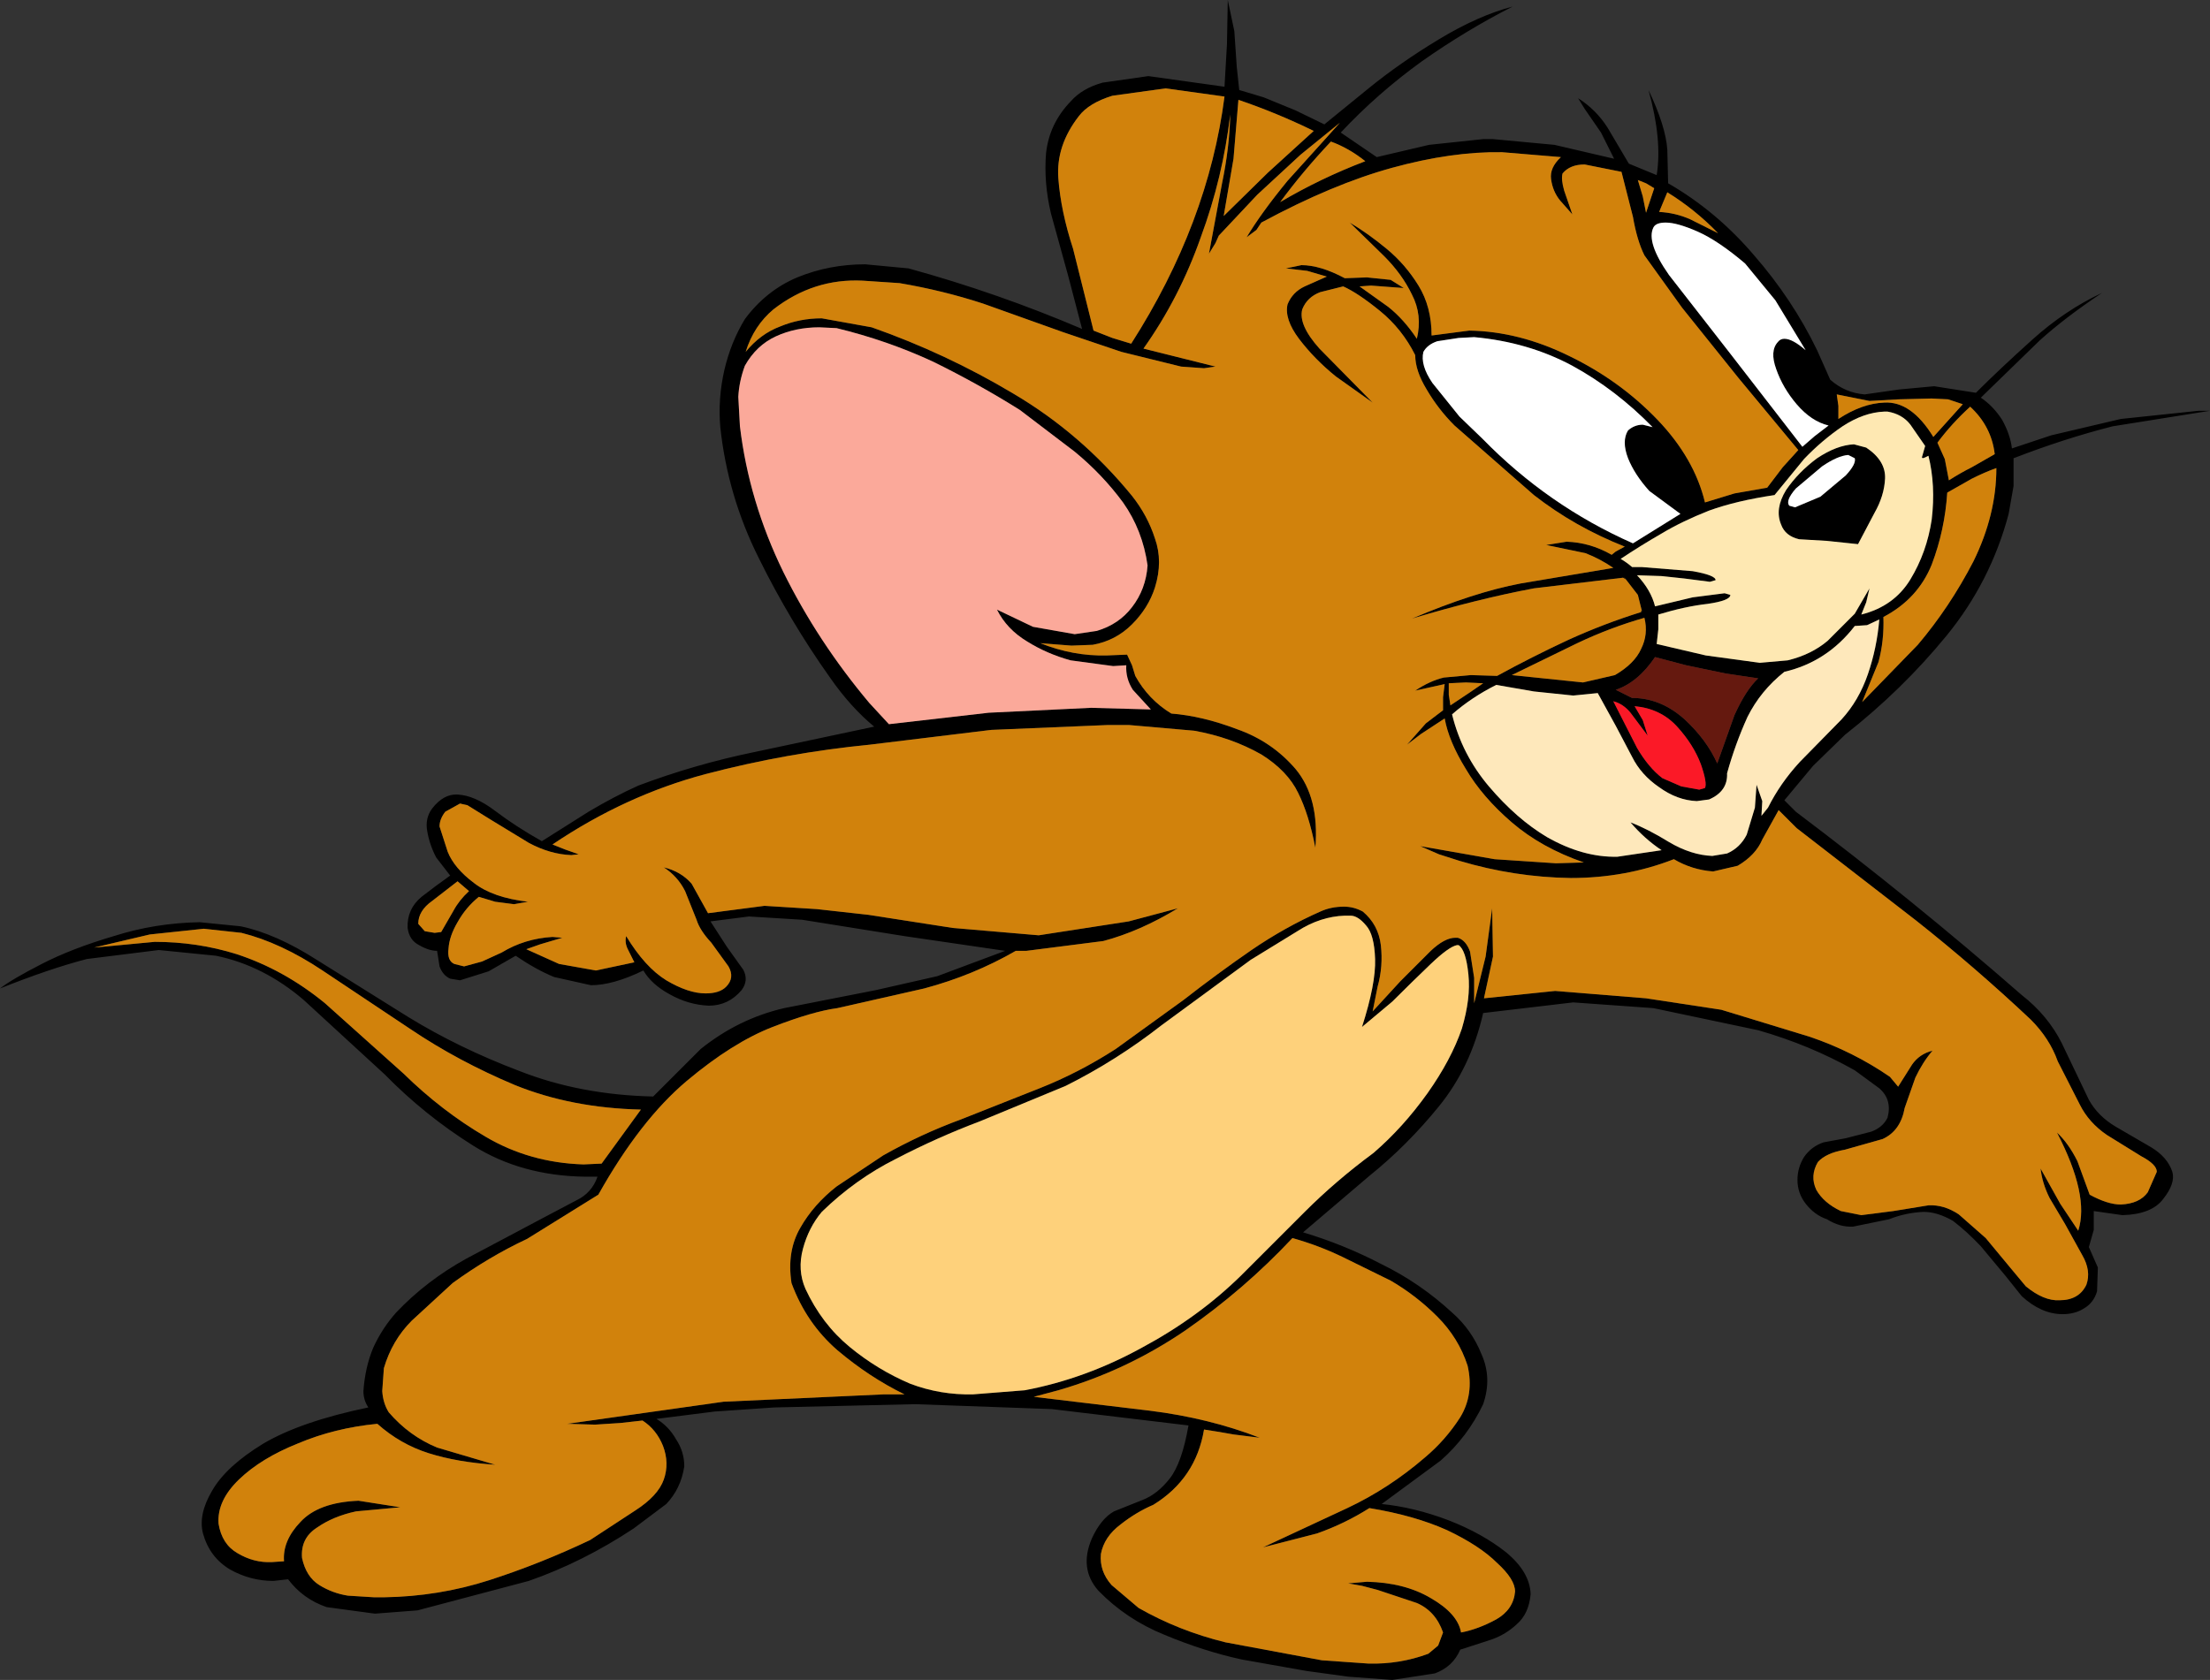
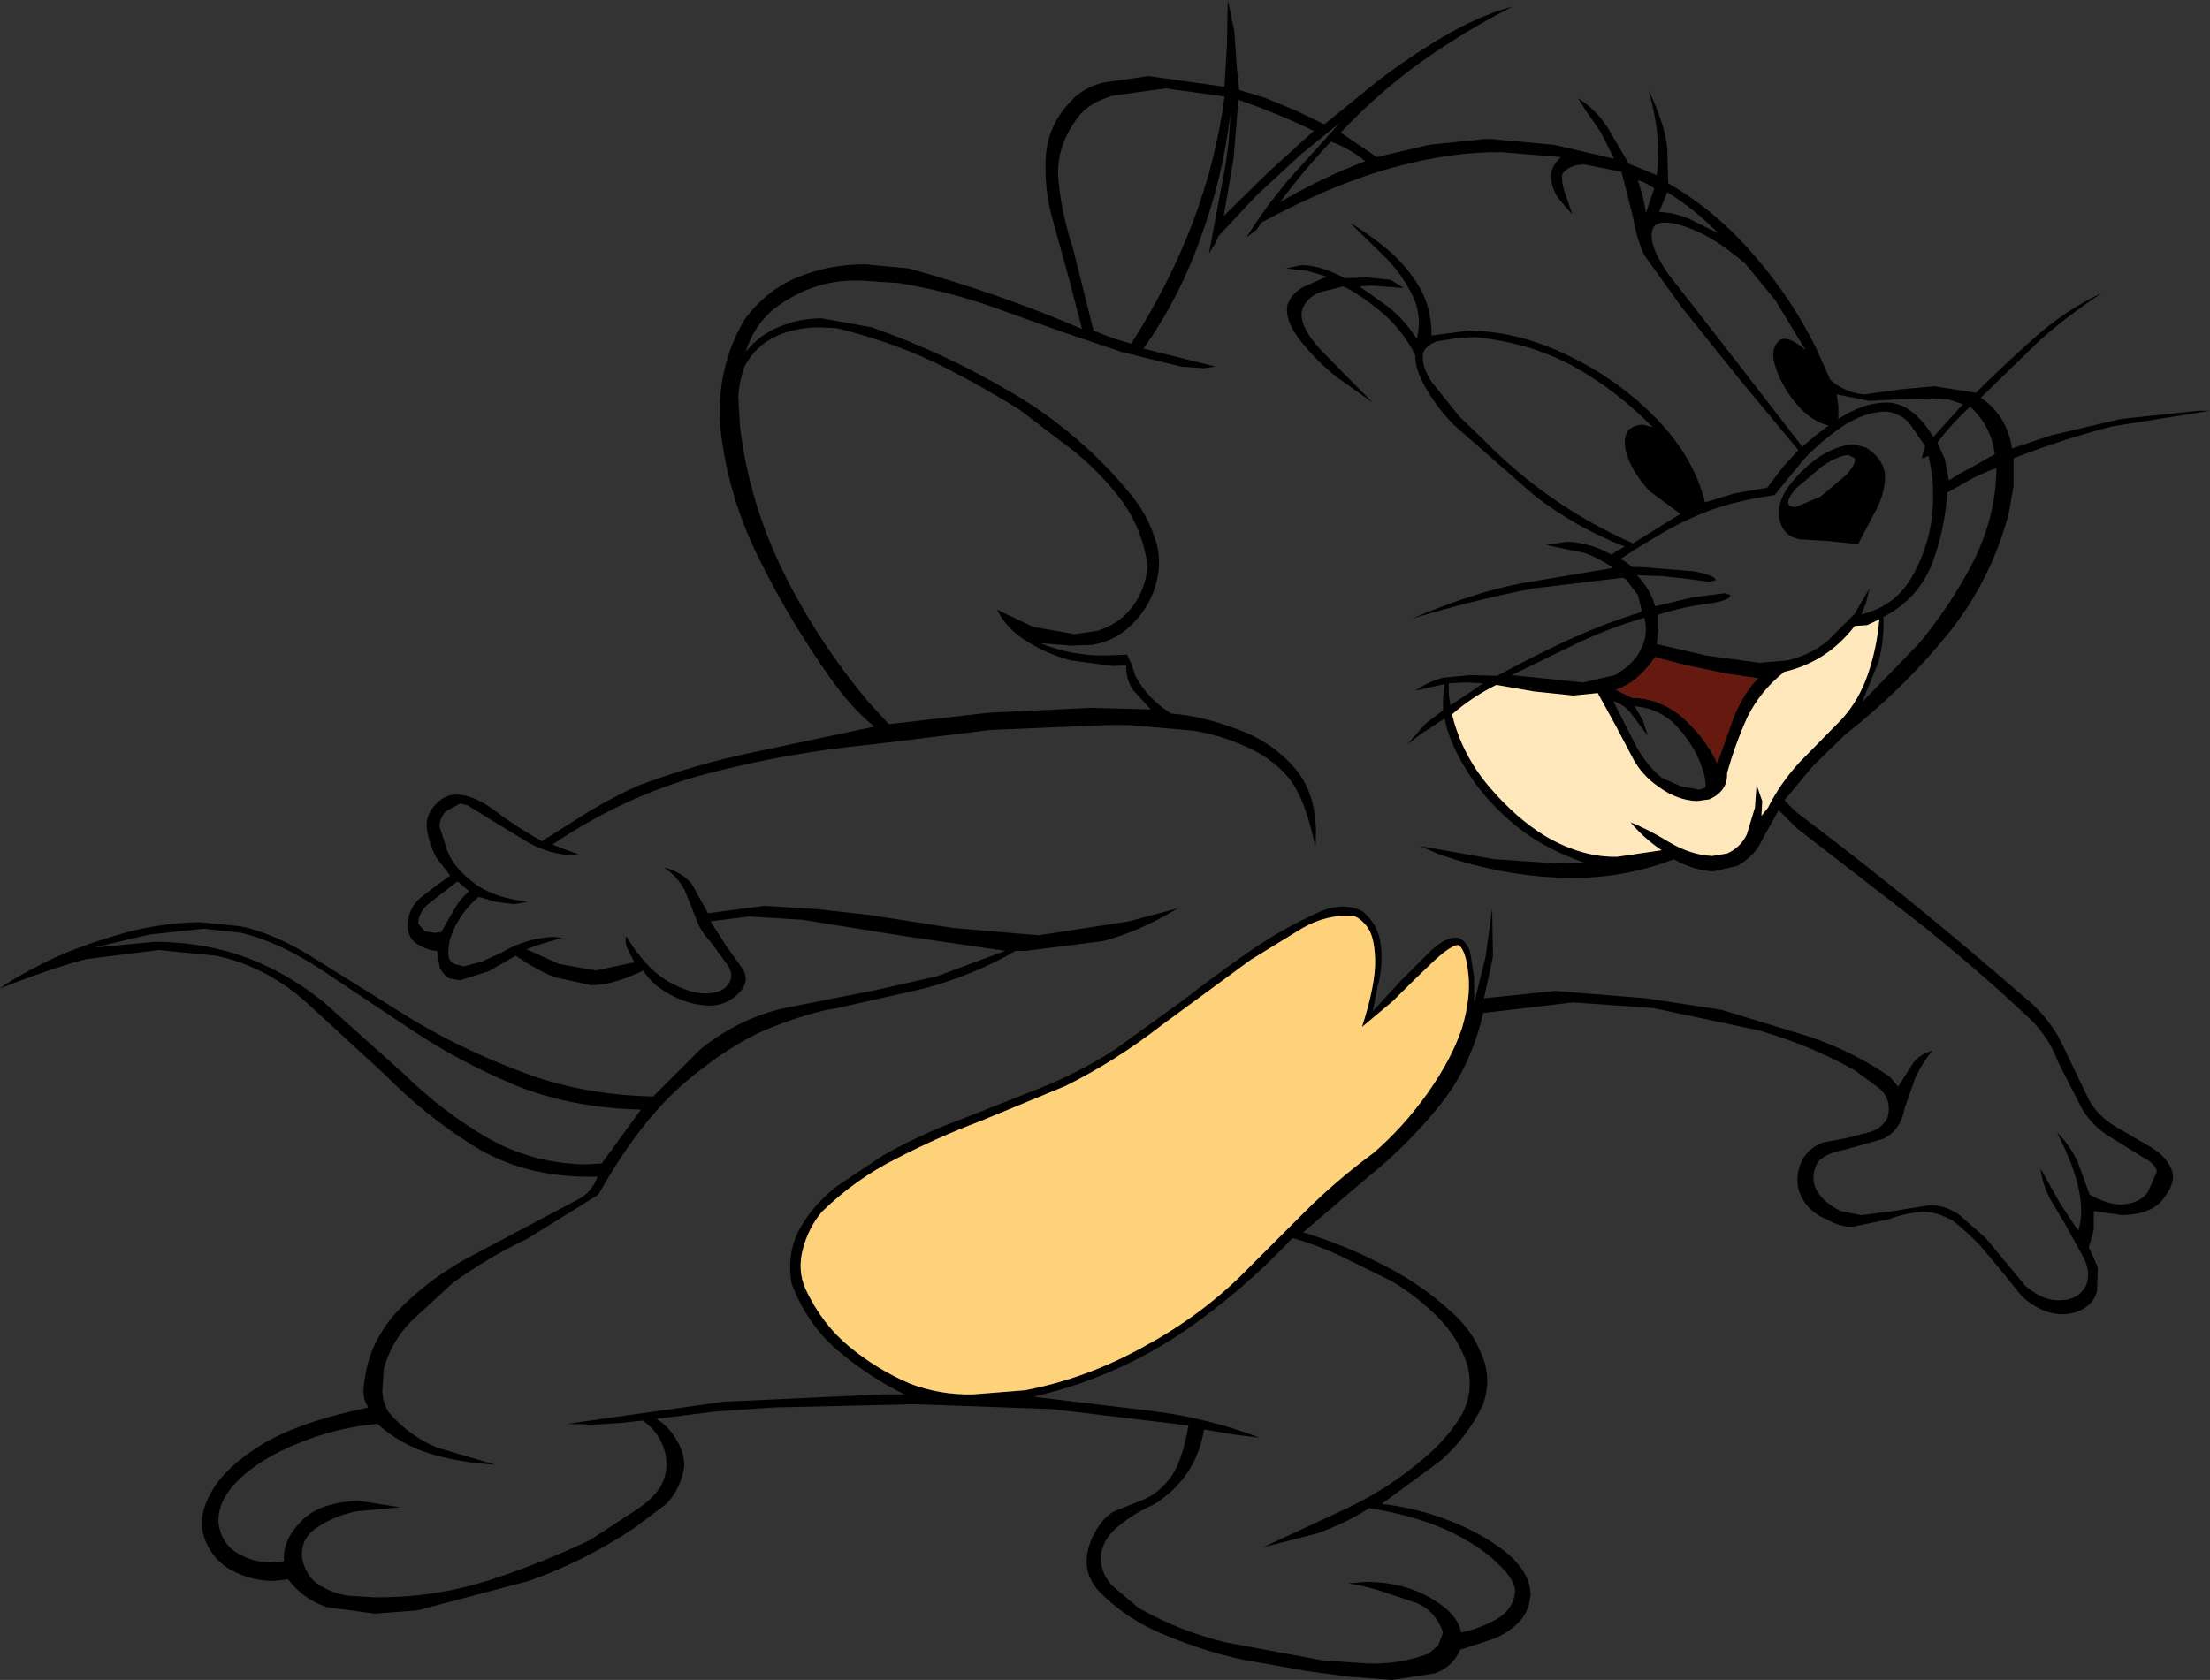
<svg xmlns="http://www.w3.org/2000/svg" height="102.65px" width="135.0px">
  <rect width="100%" height="100%" fill="#333333" stroke="none" />
  <g transform="matrix(1.0, 0.0, 0.0, 1.0, 0.0, 0.0)">
    <path d="M124.15 20.75 Q126.15 18.95 128.4 17.9 126.15 19.4 124.6 20.8 L121.0 24.3 Q121.75 24.8 122.3 25.65 122.8 26.55 122.9 27.4 L125.3 26.6 129.55 25.6 134.3 25.1 135.0 25.1 129.05 26.05 Q126.1 26.8 123.0 28.0 L123.0 29.7 122.7 31.4 Q121.6 35.55 118.9 38.85 116.2 42.15 112.7 44.9 L110.75 46.8 109.0 48.9 109.7 49.6 Q116.8 54.95 123.5 60.8 125.1 62.05 125.95 63.75 L127.6 67.2 Q128.15 68.2 129.25 68.85 L131.4 70.1 Q132.4 70.7 132.7 71.6 132.9 72.3 132.15 73.25 131.45 74.2 129.65 74.25 L127.9 74.0 127.9 75.15 127.6 76.2 128.15 77.45 128.1 78.9 Q127.9 79.6 127.3 79.95 126.75 80.3 126.0 80.3 124.7 80.3 123.5 79.2 L122.5 77.95 121.0 76.15 Q120.15 75.25 119.3 74.6 118.35 74.05 117.5 74.05 116.4 74.1 115.4 74.5 L113.2 74.95 Q112.4 75.0 111.6 74.5 110.85 74.25 110.3 73.55 109.8 72.9 109.8 72.1 109.8 71.35 110.2 70.7 110.65 70.05 111.4 69.8 L112.75 69.55 114.3 69.15 Q115.0 68.9 115.3 68.3 115.6 67.2 114.8 66.5 L113.3 65.4 Q110.55 63.85 107.4 62.95 L101.0 61.6 96.1 61.25 90.6 61.9 Q89.85 65.2 87.9 67.6 85.95 70.0 83.65 71.85 L79.6 75.3 Q82.1 76.05 84.4 77.25 86.75 78.4 88.7 80.2 89.9 81.25 90.5 82.75 91.15 84.2 90.6 85.8 89.65 87.8 88.0 89.25 L84.4 91.9 Q86.4 92.1 88.5 92.9 90.55 93.7 92.0 94.85 93.45 96.05 93.5 97.4 93.4 98.6 92.65 99.25 91.9 99.95 90.9 100.25 L89.2 100.8 Q88.75 101.85 87.65 102.25 L85.05 102.65 82.35 102.45 79.8 102.1 75.85 101.4 Q73.55 100.9 71.15 99.9 68.8 98.95 67.1 97.2 65.9 95.85 66.7 94.0 67.25 92.8 68.05 92.35 L69.8 91.65 Q70.7 91.3 71.45 90.35 72.2 89.4 72.6 87.1 L64.25 86.1 55.9 85.8 47.3 86.0 43.65 86.25 40.1 86.7 Q40.85 87.15 41.3 87.95 41.8 88.7 41.8 89.6 41.6 90.95 40.7 91.9 L38.7 93.4 Q35.6 95.45 32.3 96.6 L25.5 98.4 22.9 98.6 19.95 98.2 Q18.5 97.7 17.6 96.5 L16.7 96.6 Q15.3 96.6 14.05 95.9 12.8 95.15 12.4 93.7 12.1 92.55 12.95 91.1 13.8 89.6 16.1 88.2 18.4 86.85 22.5 86.0 22.2 85.55 22.2 85.0 22.3 83.55 22.8 82.35 23.35 81.15 24.2 80.2 26.05 78.25 28.5 76.9 L33.4 74.3 35.2 73.35 Q36.15 72.9 36.5 71.9 L35.75 71.9 Q31.85 71.85 28.9 70.0 25.95 68.15 23.5 65.65 L18.55 61.1 Q16.1 59.0 13.2 58.4 L9.7 58.05 5.3 58.6 Q3.0 59.2 0.0 60.4 0.7 59.85 2.55 58.9 4.4 57.95 6.95 57.2 9.45 56.4 12.2 56.35 L14.7 56.6 Q16.85 57.05 19.35 58.65 L24.95 62.15 Q28.05 64.05 31.75 65.45 35.45 66.9 39.9 67.0 L42.8 64.1 Q45.1 62.25 47.9 61.6 L53.5 60.5 57.25 59.65 61.4 58.1 55.25 57.2 49.0 56.2 45.75 56.0 43.4 56.3 44.4 57.85 45.4 59.25 Q45.75 59.9 45.3 60.5 44.5 61.45 43.3 61.45 42.05 61.4 40.9 60.75 39.8 60.15 39.3 59.3 37.45 60.2 36.1 60.2 L33.85 59.7 Q32.75 59.25 31.5 58.4 L29.85 59.35 28.1 59.9 27.5 59.8 Q27.05 59.6 26.85 59.05 L26.7 58.1 Q26.2 58.1 25.6 57.75 25.0 57.45 24.9 56.7 24.85 55.55 25.75 54.8 26.65 54.1 27.5 53.5 L26.65 52.4 Q26.25 51.65 26.1 50.8 25.95 50.0 26.4 49.4 27.1 48.5 27.95 48.55 29.0 48.6 30.25 49.55 31.5 50.5 33.1 51.4 L35.95 49.6 Q37.55 48.65 39.0 48.0 42.45 46.7 46.1 45.95 L53.4 44.4 Q51.95 43.2 50.7 41.4 48.25 37.95 46.35 34.1 44.45 30.3 44.0 26.1 43.85 24.35 44.25 22.6 44.65 20.9 45.5 19.5 46.8 17.75 48.7 16.95 50.65 16.15 52.85 16.15 L55.5 16.4 Q60.95 17.9 66.1 20.1 L65.25 16.85 64.2 13.05 Q63.75 11.15 63.9 9.35 64.1 7.55 65.4 6.2 66.1 5.4 67.35 5.05 L70.15 4.65 74.8 5.3 74.95 2.7 75.0 0.0 75.4 1.9 75.55 4.1 75.7 5.5 77.2 5.95 79.15 6.75 80.9 7.6 83.6 5.4 Q85.5 3.85 87.9 2.4 90.3 0.95 92.4 0.4 89.55 1.85 86.85 3.75 84.15 5.7 81.9 8.1 L84.1 9.6 87.3 8.85 90.6 8.5 91.2 8.5 94.95 8.85 98.6 9.7 97.8 8.1 96.8 6.65 96.4 6.0 Q97.5 6.7 98.2 7.8 L99.5 10.0 101.2 10.7 Q101.55 8.55 100.7 5.5 101.75 7.7 101.85 9.15 L101.9 11.2 Q104.85 12.9 107.15 15.6 109.5 18.3 111.0 21.4 L111.8 23.2 Q112.7 24.0 113.9 24.1 L116.0 23.8 118.15 23.6 120.7 24.0 Q122.15 22.55 124.15 20.75 M106.6 16.1 Q104.95 14.7 103.7 14.15 102.45 13.6 101.75 13.6 101.15 13.6 101.0 13.9 100.55 14.8 101.95 16.8 L105.65 21.55 110.1 27.3 110.85 26.65 111.7 26.0 Q110.65 25.75 109.75 24.7 108.9 23.7 108.5 22.55 108.1 21.45 108.6 20.9 108.75 20.7 109.0 20.7 109.5 20.7 110.3 21.4 L108.45 18.35 106.6 16.1 M104.95 14.25 Q103.55 12.8 101.85 11.75 L101.35 12.95 Q102.35 13.0 103.25 13.4 L104.95 14.25 M102.75 18.8 L100.45 15.6 Q100.0 14.7 99.75 13.25 L99.05 10.5 96.8 10.05 Q95.9 10.05 95.45 10.6 95.35 10.95 95.55 11.65 L96.05 13.1 95.3 12.25 Q94.85 11.7 94.75 10.95 94.65 10.25 95.35 9.6 L91.75 9.3 Q88.7 9.25 85.05 10.25 81.4 11.25 77.05 13.6 L76.75 14.05 76.15 14.5 Q77.05 13.0 78.65 11.05 L81.85 7.5 79.45 9.45 76.8 11.9 74.45 14.4 74.25 14.85 73.85 15.5 74.65 11.2 Q75.1 9.05 75.15 7.0 74.7 10.85 73.35 14.5 72.05 18.2 69.85 21.3 L74.25 22.4 73.55 22.5 72.15 22.4 68.5 21.5 64.95 20.3 60.05 18.55 Q57.6 17.75 54.95 17.3 L52.7 17.15 Q49.7 17.0 47.25 18.9 46.05 19.9 45.55 21.5 46.45 20.4 47.65 19.95 48.85 19.45 50.2 19.45 L53.25 20.0 Q57.8 21.6 61.9 24.05 66.05 26.5 69.15 30.3 70.1 31.5 70.55 32.9 71.05 34.3 70.55 35.9 70.15 37.15 69.15 38.15 68.15 39.15 66.75 39.4 L65.45 39.45 63.55 39.3 Q65.55 40.1 67.6 40.05 L68.85 40.0 69.15 40.65 69.35 41.3 Q70.15 42.75 71.55 43.6 73.45 43.75 75.55 44.55 77.7 45.3 79.15 47.0 80.6 48.75 80.35 51.8 79.95 49.75 79.3 48.45 78.65 47.1 77.05 46.1 75.2 45.05 72.95 44.65 L68.95 44.3 67.7 44.3 60.55 44.6 53.15 45.5 Q48.05 46.0 43.1 47.3 38.2 48.6 33.75 51.6 L34.5 51.9 35.35 52.2 34.9 52.25 Q33.6 52.2 32.3 51.5 L30.0 50.1 28.55 49.2 28.1 49.1 27.2 49.6 Q26.85 50.05 26.85 50.5 L27.35 52.05 Q27.75 53.05 28.95 53.95 30.1 54.85 32.25 55.1 L31.4 55.25 30.25 55.1 29.25 54.8 Q28.45 55.45 27.95 56.35 27.45 57.2 27.4 57.95 27.3 58.7 27.75 58.9 L28.35 59.05 29.45 58.75 30.65 58.2 Q32.05 57.35 33.75 57.25 L34.35 57.3 33.0 57.7 32.15 58.0 34.15 58.9 36.4 59.3 38.75 58.8 38.35 58.0 Q38.15 57.6 38.25 57.2 39.4 59.1 40.7 59.9 42.05 60.7 43.1 60.7 43.95 60.7 44.35 60.3 44.9 59.75 44.5 59.05 L43.45 57.6 Q42.75 56.85 42.55 56.2 L41.85 54.45 Q41.4 53.55 40.55 53.0 41.6 53.25 42.25 54.0 L43.25 55.8 46.7 55.35 49.9 55.55 53.05 55.9 58.2 56.7 63.45 57.15 68.95 56.3 71.95 55.5 Q69.65 56.9 67.4 57.5 L62.7 58.1 62.05 58.1 Q59.45 59.6 56.45 60.4 L51.15 61.6 Q49.65 61.8 47.2 62.75 44.75 63.7 41.95 66.05 39.1 68.45 36.55 73.0 L32.2 75.7 Q29.85 76.8 27.65 78.4 L25.15 80.7 Q23.95 81.9 23.45 83.6 L23.35 85.0 Q23.4 85.75 23.75 86.3 25.0 87.75 26.7 88.45 L30.25 89.5 Q27.95 89.35 26.2 88.8 24.45 88.25 23.05 87.0 20.45 87.25 18.2 88.2 15.95 89.1 14.6 90.4 13.25 91.7 13.35 93.1 13.55 94.35 14.5 94.9 15.5 95.5 16.6 95.45 L17.35 95.4 Q17.25 94.15 18.35 93.0 19.45 91.8 21.9 91.7 L24.45 92.1 21.75 92.35 Q20.35 92.65 19.35 93.35 18.35 94.0 18.45 95.2 18.7 96.35 19.5 96.85 20.3 97.35 21.25 97.5 L22.85 97.6 23.05 97.6 23.45 97.6 Q26.8 97.55 29.9 96.55 33.0 95.55 36.05 94.1 L38.8 92.3 Q40.2 91.4 40.55 90.4 40.9 89.4 40.5 88.35 40.1 87.35 39.25 86.8 L37.9 86.95 36.35 87.05 34.65 87.0 44.2 85.65 54.0 85.2 55.25 85.2 Q53.1 84.15 51.15 82.5 49.25 80.85 48.35 78.4 48.05 76.45 48.9 75.0 49.7 73.6 51.1 72.5 L53.95 70.6 Q56.25 69.3 58.7 68.4 L63.5 66.5 Q65.9 65.55 68.15 64.1 L72.3 61.1 Q74.35 59.5 76.45 58.05 78.5 56.65 80.65 55.7 81.3 55.4 82.1 55.4 82.7 55.4 83.25 55.7 84.2 56.5 84.35 57.75 84.5 59.05 84.15 60.3 L83.85 61.8 85.55 59.95 87.4 58.1 Q88.25 57.3 88.9 57.3 L89.05 57.3 Q89.55 57.45 89.8 58.15 L90.05 59.75 90.05 61.3 90.75 58.45 91.15 55.5 91.2 58.45 90.65 61.0 95.0 60.55 100.55 61.0 105.15 61.7 110.55 63.35 Q113.2 64.25 115.45 65.8 L115.95 66.4 116.8 65.05 Q117.25 64.4 118.05 64.2 117.45 64.9 117.0 65.85 L116.35 67.7 Q116.1 69.1 115.0 69.6 L112.7 70.25 Q111.55 70.45 111.05 71.0 110.55 71.85 110.95 72.7 111.4 73.5 112.45 74.0 L113.7 74.25 115.65 74.0 117.8 73.65 Q118.75 73.6 119.65 74.2 L121.3 75.65 122.75 77.4 123.75 78.6 Q124.85 79.5 125.8 79.45 127.0 79.45 127.45 78.5 127.75 77.65 127.2 76.7 L126.15 74.8 125.2 73.2 Q124.75 72.3 124.65 71.4 L125.85 73.55 126.95 75.2 Q127.65 73.05 125.65 69.2 126.35 69.85 126.9 70.95 L127.65 73.0 Q128.75 73.6 129.55 73.6 130.7 73.55 131.2 72.85 L131.75 71.6 Q131.75 71.15 130.8 70.65 L128.7 69.35 Q127.6 68.6 127.05 67.5 L125.7 64.85 Q125.2 63.45 124.05 62.3 120.65 59.1 117.05 56.25 L109.75 50.6 109.2 50.05 108.65 49.5 107.65 51.3 Q107.25 52.25 106.15 52.9 L104.65 53.25 Q103.35 53.15 102.25 52.5 99.3 53.65 95.95 53.65 92.5 53.6 89.15 52.6 L87.9 52.2 86.75 51.7 91.3 52.5 95.05 52.75 96.75 52.7 Q94.15 51.8 92.35 50.25 90.55 48.7 89.55 47.0 88.5 45.3 88.25 43.9 L86.8 44.85 85.95 45.5 87.1 44.2 88.15 43.4 88.15 42.6 88.25 41.8 87.35 42.0 86.45 42.2 Q87.35 41.6 88.2 41.4 L89.85 41.25 91.45 41.3 Q93.55 40.15 95.8 39.1 98.0 38.1 100.25 37.4 L100.25 37.3 100.3 37.35 100.05 36.35 99.2 35.25 99.3 35.4 99.15 35.3 93.7 35.95 Q90.25 36.6 86.25 37.8 90.0 36.2 92.9 35.65 L98.55 34.7 Q97.75 34.15 96.85 33.8 L94.45 33.3 95.7 33.1 Q97.15 33.15 98.45 33.9 L98.7 33.7 99.25 33.4 Q96.2 32.2 93.7 30.25 L88.85 26.0 Q87.85 25.0 87.15 23.8 86.45 22.65 86.45 21.7 85.65 20.1 84.3 19.0 82.95 17.9 82.05 17.5 L80.65 17.85 Q79.85 18.15 79.55 18.9 79.3 19.85 80.6 21.3 L83.85 24.6 81.6 23.0 Q80.3 21.95 79.35 20.7 78.45 19.5 78.65 18.6 78.95 17.85 79.7 17.5 L81.05 16.9 79.85 16.55 78.55 16.4 79.5 16.2 Q80.65 16.2 82.15 17.0 L83.5 16.95 84.95 17.1 85.75 17.6 83.75 17.45 83.05 17.5 84.8 18.75 Q85.75 19.5 86.55 20.7 86.9 19.25 86.25 18.0 85.65 16.75 84.55 15.65 L82.45 13.6 Q83.55 14.25 84.7 15.2 85.85 16.15 86.65 17.45 87.45 18.75 87.45 20.5 L89.75 20.2 Q92.8 20.25 95.85 21.75 98.95 23.25 101.25 25.65 103.5 28.0 104.15 30.7 L105.95 30.15 107.95 29.8 108.9 28.55 109.85 27.5 106.2 23.1 102.75 18.8 M112.2 24.1 L112.3 24.8 112.3 25.6 Q113.75 24.65 115.1 24.6 116.75 24.5 118.1 26.7 L119.9 24.7 119.0 24.4 118.0 24.35 116.0 24.4 114.2 24.5 112.2 24.1 M100.35 12.0 L100.55 13.0 101.05 11.5 100.55 11.2 100.05 11.0 100.35 12.0 M81.3 8.65 Q79.6 10.45 78.2 12.35 80.65 10.9 83.4 9.85 82.4 9.05 81.3 8.65 M89.1 20.65 L87.8 20.85 Q87.2 21.05 86.95 21.5 86.75 22.3 87.5 23.4 L89.15 25.45 90.55 26.8 Q94.55 30.9 99.75 33.2 L102.65 31.4 100.75 30.0 Q99.85 29.0 99.45 28.0 99.05 26.95 99.45 26.3 99.85 25.95 100.35 25.95 L100.95 26.1 Q98.7 23.8 96.05 22.35 93.35 20.9 90.05 20.6 L89.1 20.65 M100.3 34.65 L103.4 34.9 Q104.8 35.15 104.8 35.45 L104.45 35.55 102.9 35.35 101.5 35.2 100.0 35.15 Q100.85 36.05 101.1 37.05 L103.4 36.5 105.35 36.25 105.7 36.35 Q105.7 36.7 104.3 36.9 102.95 37.05 101.3 37.55 L101.3 38.45 101.2 39.35 104.2 40.05 107.5 40.5 109.2 40.35 Q110.65 40.0 111.65 39.15 L113.3 37.5 114.2 35.95 114.0 36.8 113.7 37.55 Q115.7 37.05 116.7 35.4 117.7 33.75 118.0 31.75 118.25 29.65 117.8 27.85 L117.6 27.95 117.45 28.0 117.4 27.95 117.6 27.25 116.7 25.95 Q116.2 25.3 115.3 25.15 L115.1 25.15 Q113.85 25.2 112.55 26.05 111.3 26.9 110.2 28.05 L108.4 30.25 Q106.05 30.6 104.4 31.2 102.75 31.85 101.5 32.6 100.2 33.35 99.0 34.15 99.35 34.35 99.7 34.65 L100.3 34.65 M88.5 42.45 L88.6 43.1 89.8 42.3 90.6 41.75 89.55 41.7 88.5 41.75 88.5 42.45 M90.95 48.05 Q92.65 50.05 94.5 51.15 96.7 52.4 98.8 52.35 L101.5 51.95 Q100.45 51.25 99.6 50.25 100.65 50.65 101.95 51.45 103.3 52.25 104.6 52.3 L105.5 52.15 Q106.3 51.8 106.7 51.0 L107.2 49.35 107.3 47.95 107.65 48.95 107.6 49.85 108.0 49.35 Q108.75 47.85 109.95 46.55 L112.5 43.95 Q113.55 42.8 114.1 41.2 114.65 39.6 114.8 37.85 L114.05 38.2 113.3 38.25 Q111.6 40.45 109.0 41.05 107.55 42.2 106.75 43.8 106.0 45.45 105.5 47.25 105.55 48.35 104.4 48.85 L103.65 48.95 Q102.45 48.9 101.35 48.1 100.25 47.35 99.7 46.25 L98.7 44.35 97.6 42.35 96.1 42.5 93.7 42.25 91.4 41.85 Q89.9 42.6 88.7 43.65 89.3 46.1 90.95 48.05 M100.45 37.75 Q98.35 38.35 96.35 39.3 L92.35 41.25 96.7 41.7 98.65 41.25 Q99.85 40.55 100.25 39.65 100.7 38.75 100.45 37.75 M99.85 42.65 Q101.5 42.7 102.9 43.95 104.25 45.2 104.9 46.65 L105.95 43.7 Q106.65 42.15 107.4 41.45 L105.4 41.15 103.0 40.65 101.1 40.15 Q100.05 41.7 98.7 42.15 L99.2 42.4 99.7 42.65 99.85 42.65 M99.6 43.55 Q99.15 43.0 98.55 42.85 L100.0 45.7 Q100.7 46.9 101.55 47.55 L102.7 48.05 103.8 48.25 104.15 48.15 Q104.3 47.85 103.9 46.7 103.45 45.5 102.45 44.4 101.45 43.3 99.85 43.15 L100.35 44.0 100.65 44.95 99.6 43.55 M120.45 28.55 L121.85 27.75 Q121.65 26.05 120.35 24.85 119.2 25.9 118.35 27.05 L118.8 28.05 119.05 29.35 Q119.75 28.9 120.45 28.55 M118.95 30.1 Q118.8 32.4 118.0 34.5 117.15 36.6 115.05 37.7 115.1 39.15 114.75 40.45 L113.75 42.9 117.15 39.4 Q119.1 37.1 120.55 34.3 121.95 31.45 121.95 28.6 121.25 28.85 120.45 29.25 L118.95 30.1 M112.9 27.8 Q112.25 27.85 111.3 28.5 L109.7 29.85 Q109.05 30.6 109.3 30.9 L109.65 31.0 111.2 30.35 112.75 29.05 Q113.4 28.35 113.3 28.0 L112.9 27.8 M114.0 27.35 Q115.2 28.15 115.15 29.25 115.1 30.3 114.5 31.35 L113.5 33.25 111.6 33.05 109.9 32.95 Q109.05 32.75 108.8 32.05 108.4 31.1 109.1 29.95 109.85 28.85 111.0 28.0 112.2 27.2 113.25 27.15 L114.0 27.35 M82.15 55.95 Q80.65 56.0 79.25 56.9 L76.4 58.65 70.95 62.65 Q68.2 64.8 65.1 66.35 L59.9 68.5 Q57.25 69.5 54.75 70.8 52.25 72.05 50.2 74.05 49.4 75.0 49.05 76.3 48.7 77.6 49.2 78.75 50.2 80.9 51.9 82.3 53.6 83.7 55.6 84.55 57.45 85.25 59.45 85.2 L62.6 84.95 Q66.3 84.25 69.75 82.35 73.2 80.5 75.8 77.95 L79.7 74.05 Q81.6 72.15 83.9 70.45 85.7 68.9 87.2 66.8 88.65 64.75 89.3 62.85 89.85 61.0 89.7 59.55 89.55 58.05 89.1 57.75 L89.0 57.75 Q88.5 57.85 87.4 58.9 86.25 60.0 85.05 61.2 L83.2 62.75 Q84.05 60.1 84.0 58.6 83.95 57.1 83.45 56.55 82.95 55.95 82.5 55.95 L82.15 55.95 M82.0 76.8 Q80.55 76.1 78.95 75.65 76.0 78.8 72.4 81.3 68.8 83.75 64.65 84.95 L63.15 85.35 70.25 86.2 Q73.85 86.65 76.95 87.85 L75.35 87.65 74.5 87.5 73.55 87.35 Q73.05 90.35 70.45 91.95 69.4 92.4 68.45 93.15 67.45 93.9 67.25 94.95 67.15 96.0 67.9 96.85 L69.55 98.25 Q72.0 99.65 74.85 100.35 L80.75 101.45 83.6 101.65 Q85.5 101.7 87.25 101.05 L87.85 100.55 88.15 99.75 Q87.7 98.45 86.55 97.95 L84.15 97.15 83.2 96.9 82.35 96.75 83.5 96.65 Q85.8 96.7 87.4 97.65 89.05 98.6 89.25 99.75 90.3 99.55 91.4 98.95 92.45 98.35 92.55 97.25 92.55 96.5 91.45 95.5 90.4 94.45 88.4 93.5 86.4 92.6 83.65 92.15 82.15 93.1 80.45 93.7 L77.15 94.55 82.3 92.15 Q84.85 90.95 87.05 89.05 88.3 88.0 89.2 86.6 90.05 85.2 89.65 83.45 89.1 81.75 87.8 80.45 86.5 79.15 84.95 78.25 L82.0 76.8 M71.2 5.4 L67.95 5.85 Q66.5 6.3 65.9 7.1 64.5 8.9 64.65 10.9 64.8 12.9 65.55 15.2 L66.8 20.2 67.95 20.65 69.1 21.0 Q73.8 13.65 74.8 5.9 L71.2 5.4 M80.25 8.0 Q78.0 6.9 75.65 6.1 L75.35 9.7 74.75 13.2 77.45 10.55 80.25 8.0 M47.4 20.55 Q46.2 21.1 45.5 22.35 45.15 23.3 45.1 24.25 L45.2 26.05 Q45.75 30.65 47.85 34.95 49.95 39.2 53.1 42.95 L54.3 44.25 60.4 43.55 66.65 43.25 70.3 43.35 69.2 42.15 Q68.75 41.45 68.8 40.65 L68.0 40.7 65.4 40.35 Q63.95 39.95 62.75 39.2 61.5 38.45 60.9 37.25 L63.1 38.3 65.65 38.75 67.0 38.55 Q68.35 38.15 69.15 37.1 70.0 36.0 70.1 34.55 69.8 32.4 68.6 30.7 67.35 29.0 65.65 27.6 L62.3 25.05 Q59.75 23.45 57.0 22.1 54.2 20.8 51.1 20.05 L50.05 20.0 Q48.6 20.0 47.4 20.55 M27.95 53.85 L26.4 55.05 Q25.55 55.65 25.55 56.45 L25.95 56.9 26.55 57.0 26.95 56.95 27.7 55.65 Q28.05 55.0 28.65 54.45 L27.95 53.85 M29.65 69.45 Q32.35 71.05 35.65 71.15 L36.75 71.1 39.15 67.8 Q34.9 67.7 31.45 66.3 28.0 64.85 25.1 62.9 L19.7 59.3 Q17.15 57.6 14.75 57.0 L12.45 56.75 9.15 57.1 5.75 57.9 9.45 57.55 Q12.05 57.55 14.45 58.3 17.35 59.25 19.85 61.3 L24.65 65.6 Q27.0 67.9 29.65 69.45" fill="#000000" fill-rule="evenodd" stroke="none" />
-     <path d="M106.6 16.1 L108.45 18.35 110.3 21.4 Q109.5 20.7 109.0 20.7 108.75 20.7 108.6 20.9 108.1 21.45 108.5 22.55 108.9 23.7 109.75 24.7 110.65 25.75 111.7 26.0 L110.85 26.65 110.1 27.3 105.65 21.55 101.95 16.8 Q100.55 14.8 101.0 13.9 101.15 13.6 101.75 13.6 102.45 13.6 103.7 14.15 104.95 14.7 106.6 16.1 M89.1 20.65 L90.05 20.6 Q93.35 20.9 96.05 22.35 98.7 23.8 100.95 26.1 L100.35 25.95 Q99.85 25.95 99.45 26.3 99.05 26.95 99.45 28.0 99.85 29.0 100.75 30.0 L102.65 31.4 99.75 33.2 Q94.55 30.9 90.55 26.8 L89.15 25.45 87.5 23.4 Q86.75 22.3 86.95 21.5 87.2 21.05 87.8 20.85 L89.1 20.65 M112.9 27.8 L113.3 28.0 Q113.4 28.35 112.75 29.05 L111.2 30.35 109.65 31.0 109.3 30.9 Q109.05 30.6 109.7 29.85 L111.3 28.5 Q112.25 27.85 112.9 27.8" fill="#ffffff" fill-rule="evenodd" stroke="none" />
-     <path d="M81.3 8.65 Q82.4 9.05 83.4 9.85 80.65 10.9 78.2 12.35 79.6 10.45 81.3 8.65 M100.35 12.0 L100.05 11.0 100.55 11.2 101.05 11.5 100.55 13.0 100.35 12.0 M112.2 24.1 L114.2 24.5 116.0 24.4 118.0 24.35 119.0 24.4 119.9 24.7 118.1 26.7 Q116.75 24.5 115.1 24.6 113.75 24.65 112.3 25.6 L112.3 24.8 112.2 24.1 M102.75 18.8 L106.2 23.1 109.85 27.5 108.9 28.55 107.95 29.8 105.95 30.15 104.15 30.7 Q103.5 28.0 101.25 25.65 98.95 23.25 95.85 21.75 92.8 20.25 89.75 20.2 L87.45 20.5 Q87.45 18.75 86.65 17.45 85.85 16.15 84.7 15.2 83.55 14.25 82.45 13.6 L84.55 15.65 Q85.65 16.75 86.25 18.0 86.9 19.25 86.55 20.7 85.75 19.5 84.8 18.75 L83.05 17.5 83.75 17.45 85.75 17.6 84.95 17.1 83.5 16.95 82.15 17.0 Q80.65 16.2 79.5 16.2 L78.55 16.4 79.85 16.55 81.05 16.9 79.7 17.5 Q78.95 17.85 78.65 18.6 78.45 19.5 79.35 20.7 80.3 21.95 81.6 23.0 L83.85 24.6 80.6 21.3 Q79.3 19.85 79.55 18.9 79.85 18.15 80.65 17.85 L82.05 17.5 Q82.95 17.9 84.3 19.0 85.65 20.1 86.45 21.7 86.45 22.65 87.15 23.8 87.85 25.0 88.85 26.0 L93.7 30.25 Q96.2 32.2 99.25 33.4 L98.7 33.7 98.45 33.9 Q97.15 33.15 95.7 33.1 L94.45 33.3 96.85 33.8 Q97.75 34.15 98.55 34.7 L92.9 35.65 Q90.0 36.2 86.25 37.8 90.25 36.6 93.7 35.95 L99.15 35.3 99.3 35.4 99.2 35.25 100.05 36.35 100.3 37.35 100.25 37.3 100.25 37.4 Q98.0 38.1 95.8 39.1 93.55 40.15 91.45 41.3 L89.85 41.25 88.2 41.4 Q87.35 41.6 86.45 42.2 L87.35 42.0 88.25 41.8 88.15 42.6 88.15 43.4 87.1 44.2 85.95 45.5 86.8 44.85 88.25 43.9 Q88.5 45.3 89.55 47.0 90.55 48.7 92.35 50.25 94.15 51.8 96.75 52.7 L95.05 52.75 91.3 52.5 86.75 51.7 87.9 52.2 89.15 52.6 Q92.5 53.6 95.95 53.65 99.3 53.65 102.25 52.5 103.35 53.15 104.65 53.25 L106.15 52.9 Q107.25 52.25 107.65 51.3 L108.65 49.5 109.2 50.05 109.75 50.6 117.05 56.25 Q120.65 59.1 124.05 62.3 125.2 63.45 125.7 64.85 L127.05 67.5 Q127.6 68.6 128.7 69.35 L130.8 70.65 Q131.75 71.15 131.75 71.6 L131.2 72.85 Q130.7 73.55 129.55 73.6 128.75 73.6 127.65 73.0 L126.9 70.95 Q126.35 69.85 125.65 69.2 127.65 73.05 126.95 75.2 L125.85 73.55 124.65 71.4 Q124.75 72.3 125.2 73.2 L126.15 74.8 127.2 76.7 Q127.75 77.65 127.45 78.5 127.0 79.45 125.8 79.45 124.85 79.5 123.75 78.6 L122.75 77.4 121.3 75.65 119.65 74.2 Q118.75 73.6 117.8 73.65 L115.65 74.0 113.7 74.25 112.45 74.0 Q111.4 73.5 110.95 72.7 110.55 71.85 111.05 71.0 111.55 70.45 112.7 70.25 L115.0 69.6 Q116.1 69.1 116.35 67.7 L117.0 65.85 Q117.45 64.9 118.05 64.2 117.25 64.4 116.8 65.05 L115.95 66.4 115.45 65.8 Q113.2 64.25 110.55 63.35 L105.15 61.7 100.55 61.0 95.0 60.55 90.65 61.0 91.2 58.45 91.15 55.5 90.75 58.45 90.05 61.3 90.05 59.75 89.8 58.15 Q89.55 57.45 89.05 57.3 L88.9 57.3 Q88.25 57.3 87.4 58.1 L85.55 59.95 83.85 61.8 84.15 60.3 Q84.5 59.05 84.35 57.75 84.2 56.5 83.25 55.7 82.7 55.4 82.1 55.4 81.3 55.4 80.65 55.7 78.5 56.65 76.45 58.05 74.35 59.5 72.3 61.1 L68.15 64.1 Q65.9 65.55 63.5 66.5 L58.7 68.4 Q56.25 69.3 53.95 70.6 L51.1 72.5 Q49.7 73.6 48.9 75.0 48.05 76.45 48.35 78.4 49.25 80.85 51.15 82.5 53.1 84.15 55.25 85.2 L54.0 85.2 44.2 85.65 34.65 87.0 36.35 87.05 37.9 86.95 39.25 86.8 Q40.1 87.35 40.5 88.35 40.9 89.4 40.55 90.4 40.2 91.4 38.8 92.3 L36.05 94.1 Q33.0 95.55 29.9 96.55 26.8 97.55 23.45 97.6 L23.05 97.6 22.85 97.6 21.25 97.5 Q20.3 97.35 19.5 96.85 18.7 96.35 18.45 95.2 18.35 94.0 19.35 93.35 20.35 92.65 21.75 92.35 L24.45 92.1 21.9 91.7 Q19.45 91.8 18.35 93.0 17.25 94.15 17.35 95.4 L16.6 95.45 Q15.5 95.5 14.5 94.9 13.55 94.35 13.35 93.1 13.25 91.7 14.6 90.4 15.95 89.1 18.2 88.2 20.45 87.25 23.05 87.0 24.45 88.25 26.2 88.8 27.95 89.35 30.25 89.5 L26.7 88.45 Q25.0 87.75 23.75 86.3 23.4 85.75 23.35 85.0 L23.45 83.6 Q23.95 81.9 25.15 80.7 L27.65 78.4 Q29.85 76.8 32.2 75.7 L36.55 73.0 Q39.1 68.45 41.95 66.05 44.75 63.7 47.2 62.75 49.65 61.8 51.15 61.6 L56.45 60.4 Q59.45 59.6 62.05 58.1 L62.7 58.1 67.4 57.5 Q69.65 56.9 71.95 55.5 L68.95 56.3 63.45 57.15 58.2 56.7 53.05 55.9 49.9 55.55 46.7 55.35 43.25 55.8 42.25 54.0 Q41.6 53.25 40.55 53.0 41.4 53.55 41.85 54.45 L42.55 56.2 Q42.75 56.85 43.45 57.6 L44.5 59.05 Q44.9 59.75 44.35 60.3 43.95 60.7 43.1 60.7 42.05 60.7 40.7 59.9 39.4 59.1 38.25 57.2 38.15 57.6 38.35 58.0 L38.75 58.8 36.4 59.3 34.15 58.9 32.15 58.0 33.0 57.7 34.35 57.3 33.75 57.25 Q32.05 57.35 30.65 58.2 L29.45 58.75 28.35 59.05 27.75 58.9 Q27.3 58.7 27.4 57.95 27.45 57.2 27.95 56.35 28.45 55.45 29.25 54.8 L30.25 55.1 31.4 55.25 32.25 55.1 Q30.1 54.85 28.95 53.95 27.75 53.05 27.35 52.05 L26.85 50.5 Q26.85 50.05 27.2 49.6 L28.1 49.1 28.55 49.2 30.0 50.1 32.3 51.5 Q33.6 52.2 34.9 52.25 L35.35 52.2 34.5 51.9 33.75 51.6 Q38.2 48.6 43.1 47.3 48.05 46.0 53.15 45.5 L60.55 44.6 67.7 44.3 68.95 44.3 72.95 44.65 Q75.2 45.05 77.05 46.1 78.65 47.1 79.3 48.45 79.95 49.75 80.35 51.8 80.6 48.75 79.15 47.0 77.7 45.3 75.55 44.55 73.45 43.75 71.55 43.6 70.15 42.75 69.35 41.3 L69.15 40.65 68.85 40.0 67.6 40.05 Q65.55 40.1 63.55 39.3 L65.45 39.45 66.75 39.4 Q68.15 39.15 69.15 38.15 70.15 37.15 70.55 35.9 71.05 34.3 70.55 32.9 70.1 31.5 69.15 30.3 66.05 26.5 61.9 24.05 57.8 21.6 53.25 20.0 L50.2 19.45 Q48.85 19.45 47.65 19.95 46.45 20.4 45.55 21.5 46.05 19.9 47.25 18.9 49.7 17.0 52.7 17.15 L54.95 17.3 Q57.6 17.75 60.05 18.55 L64.95 20.3 68.5 21.5 72.15 22.4 73.55 22.5 74.25 22.4 69.85 21.3 Q72.05 18.2 73.35 14.5 74.7 10.85 75.15 7.0 75.1 9.05 74.65 11.2 L73.85 15.5 74.25 14.85 74.45 14.4 76.8 11.9 79.45 9.45 81.85 7.5 78.65 11.05 Q77.05 13.0 76.15 14.5 L76.75 14.05 77.05 13.6 Q81.4 11.25 85.05 10.25 88.7 9.25 91.75 9.3 L95.35 9.6 Q94.65 10.25 94.75 10.95 94.85 11.7 95.3 12.25 L96.05 13.1 95.55 11.65 Q95.35 10.95 95.45 10.6 95.9 10.05 96.8 10.05 L99.05 10.5 99.75 13.25 Q100.0 14.7 100.45 15.6 L102.75 18.8 M104.95 14.25 L103.25 13.4 Q102.35 13.0 101.35 12.95 L101.85 11.75 Q103.55 12.8 104.95 14.25 M88.5 42.45 L88.5 41.75 89.55 41.7 90.6 41.75 89.8 42.3 88.6 43.1 88.5 42.45 M100.45 37.75 Q100.7 38.75 100.25 39.65 99.85 40.55 98.65 41.25 L96.7 41.7 92.35 41.25 96.35 39.3 Q98.35 38.35 100.45 37.75 M118.95 30.1 L120.45 29.25 Q121.25 28.85 121.95 28.6 121.95 31.45 120.55 34.3 119.1 37.1 117.15 39.4 L113.75 42.9 114.75 40.45 Q115.1 39.15 115.05 37.7 117.15 36.6 118.0 34.5 118.8 32.4 118.95 30.1 M120.45 28.55 Q119.75 28.9 119.05 29.35 L118.8 28.05 118.35 27.05 Q119.2 25.9 120.35 24.85 121.65 26.05 121.85 27.75 L120.45 28.55 M80.25 8.0 L77.45 10.55 74.75 13.2 75.35 9.7 75.65 6.1 Q78.0 6.9 80.25 8.0 M71.2 5.4 L74.8 5.9 Q73.8 13.65 69.1 21.0 L67.95 20.65 66.8 20.2 65.55 15.2 Q64.8 12.9 64.65 10.9 64.5 8.9 65.9 7.1 66.5 6.3 67.95 5.85 L71.2 5.4 M82.0 76.8 L84.95 78.25 Q86.5 79.15 87.8 80.45 89.1 81.75 89.65 83.45 90.05 85.2 89.2 86.6 88.3 88.0 87.05 89.05 84.85 90.95 82.3 92.15 L77.15 94.55 80.45 93.7 Q82.15 93.1 83.65 92.15 86.4 92.6 88.4 93.5 90.4 94.45 91.45 95.5 92.55 96.5 92.55 97.25 92.45 98.35 91.4 98.95 90.3 99.55 89.25 99.75 89.05 98.6 87.4 97.65 85.8 96.7 83.5 96.65 L82.35 96.75 83.2 96.9 84.15 97.15 86.55 97.95 Q87.7 98.45 88.15 99.75 L87.85 100.55 87.25 101.05 Q85.5 101.7 83.6 101.65 L80.75 101.45 74.85 100.35 Q72.0 99.65 69.55 98.25 L67.9 96.85 Q67.15 96.0 67.25 94.95 67.45 93.9 68.45 93.15 69.4 92.4 70.45 91.95 73.05 90.35 73.55 87.35 L74.5 87.5 75.35 87.65 76.95 87.85 Q73.85 86.65 70.25 86.2 L63.15 85.35 64.65 84.95 Q68.8 83.75 72.4 81.3 76.0 78.8 78.95 75.65 80.55 76.1 82.0 76.8 M29.65 69.45 Q27.0 67.9 24.65 65.6 L19.85 61.3 Q17.35 59.25 14.45 58.3 12.05 57.55 9.45 57.55 L5.75 57.9 9.15 57.1 12.45 56.75 14.75 57.0 Q17.15 57.6 19.7 59.3 L25.1 62.9 Q28.0 64.85 31.45 66.3 34.9 67.7 39.15 67.8 L36.75 71.1 35.65 71.15 Q32.35 71.05 29.65 69.45 M27.95 53.85 L28.65 54.45 Q28.05 55.0 27.7 55.65 L26.95 56.95 26.55 57.0 25.95 56.9 25.55 56.45 Q25.55 55.65 26.4 55.05 L27.95 53.85" fill="#d1820c" fill-rule="evenodd" stroke="none" />
-     <path d="M100.3 34.65 L99.7 34.65 Q99.35 34.35 99.0 34.15 100.2 33.35 101.5 32.6 102.75 31.85 104.4 31.2 106.05 30.6 108.4 30.25 L110.2 28.05 Q111.3 26.9 112.55 26.05 113.85 25.2 115.1 25.15 L115.3 25.15 Q116.2 25.3 116.7 25.95 L117.6 27.25 117.4 27.95 117.45 28.0 117.6 27.95 117.8 27.85 Q118.25 29.65 118.0 31.75 117.7 33.75 116.7 35.4 115.7 37.05 113.7 37.55 L114.0 36.8 114.2 35.95 113.3 37.5 111.65 39.15 Q110.65 40.0 109.2 40.35 L107.5 40.5 104.2 40.05 101.2 39.35 101.3 38.45 101.3 37.55 Q102.95 37.05 104.3 36.9 105.7 36.7 105.7 36.35 L105.35 36.25 103.4 36.5 101.1 37.05 Q100.85 36.05 100.0 35.15 L101.5 35.2 102.9 35.35 104.45 35.55 104.8 35.45 Q104.8 35.15 103.4 34.9 L100.3 34.65 M114.0 27.35 L113.25 27.15 Q112.2 27.2 111.0 28.0 109.85 28.85 109.1 29.95 108.4 31.1 108.8 32.05 109.05 32.75 109.9 32.95 L111.6 33.05 113.5 33.25 114.5 31.35 Q115.1 30.3 115.15 29.25 115.2 28.15 114.0 27.35" fill="#fee8b2" fill-rule="evenodd" stroke="none" />
    <path d="M90.95 48.05 Q89.3 46.1 88.7 43.65 89.9 42.6 91.4 41.85 L93.7 42.25 96.1 42.5 97.6 42.35 98.7 44.35 99.7 46.25 Q100.25 47.35 101.35 48.1 102.45 48.9 103.65 48.95 L104.4 48.85 Q105.55 48.35 105.5 47.25 106.0 45.45 106.75 43.8 107.55 42.2 109.0 41.05 111.6 40.45 113.3 38.25 L114.05 38.2 114.8 37.85 Q114.65 39.6 114.1 41.2 113.55 42.8 112.5 43.95 L109.95 46.55 Q108.75 47.85 108.0 49.35 L107.6 49.85 107.65 48.95 107.3 47.95 107.2 49.35 106.7 51.0 Q106.3 51.8 105.5 52.15 L104.6 52.3 Q103.3 52.25 101.95 51.45 100.65 50.65 99.6 50.25 100.45 51.25 101.5 51.95 L98.8 52.35 Q96.7 52.4 94.5 51.15 92.65 50.05 90.95 48.05" fill="#fee8bb" fill-rule="evenodd" stroke="none" />
-     <path d="M99.6 43.55 L100.65 44.95 100.35 44.0 99.85 43.15 Q101.45 43.3 102.45 44.4 103.45 45.5 103.9 46.7 104.3 47.85 104.15 48.15 L103.8 48.25 102.7 48.05 101.55 47.55 Q100.7 46.9 100.0 45.7 L98.55 42.85 Q99.15 43.0 99.6 43.55" fill="#fb1927" fill-rule="evenodd" stroke="none" />
    <path d="M82.15 55.95 L82.5 55.95 Q82.95 55.95 83.45 56.55 83.95 57.1 84.0 58.6 84.05 60.1 83.2 62.75 L85.05 61.2 Q86.25 60.0 87.4 58.9 88.5 57.85 89.0 57.75 L89.1 57.75 Q89.55 58.05 89.7 59.55 89.85 61.0 89.3 62.85 88.65 64.75 87.2 66.8 85.7 68.9 83.9 70.45 81.6 72.15 79.7 74.05 L75.8 77.95 Q73.2 80.5 69.75 82.35 66.3 84.25 62.6 84.95 L59.45 85.2 Q57.45 85.25 55.6 84.55 53.6 83.7 51.9 82.3 50.2 80.9 49.2 78.75 48.7 77.6 49.05 76.3 49.4 75.0 50.2 74.05 52.25 72.05 54.75 70.8 57.25 69.5 59.9 68.5 L65.1 66.35 Q68.2 64.8 70.95 62.65 L76.4 58.65 79.25 56.9 Q80.65 56.0 82.15 55.95" fill="#fed17b" fill-rule="evenodd" stroke="none" />
    <path d="M99.85 42.65 L99.7 42.65 99.2 42.4 98.7 42.15 Q100.05 41.7 101.1 40.15 L103.0 40.65 105.4 41.15 107.4 41.45 Q106.65 42.15 105.95 43.7 L104.9 46.65 Q104.25 45.2 102.9 43.95 101.5 42.7 99.85 42.65" fill="#65190f" fill-rule="evenodd" stroke="none" />
-     <path d="M47.4 20.55 Q48.6 20.0 50.05 20.0 L51.1 20.05 Q54.2 20.8 57.0 22.1 59.75 23.45 62.3 25.05 L65.65 27.6 Q67.35 29.0 68.6 30.7 69.8 32.4 70.1 34.55 70.0 36.0 69.15 37.1 68.35 38.15 67.0 38.55 L65.65 38.75 63.1 38.3 60.9 37.25 Q61.5 38.45 62.75 39.2 63.95 39.95 65.4 40.35 L68.0 40.7 68.8 40.65 Q68.75 41.45 69.2 42.15 L70.3 43.35 66.65 43.25 60.4 43.55 54.3 44.25 53.1 42.95 Q49.95 39.2 47.85 34.95 45.75 30.65 45.2 26.05 L45.1 24.25 Q45.15 23.3 45.5 22.35 46.2 21.1 47.4 20.55" fill="#fba99a" fill-rule="evenodd" stroke="none" />
  </g>
</svg>